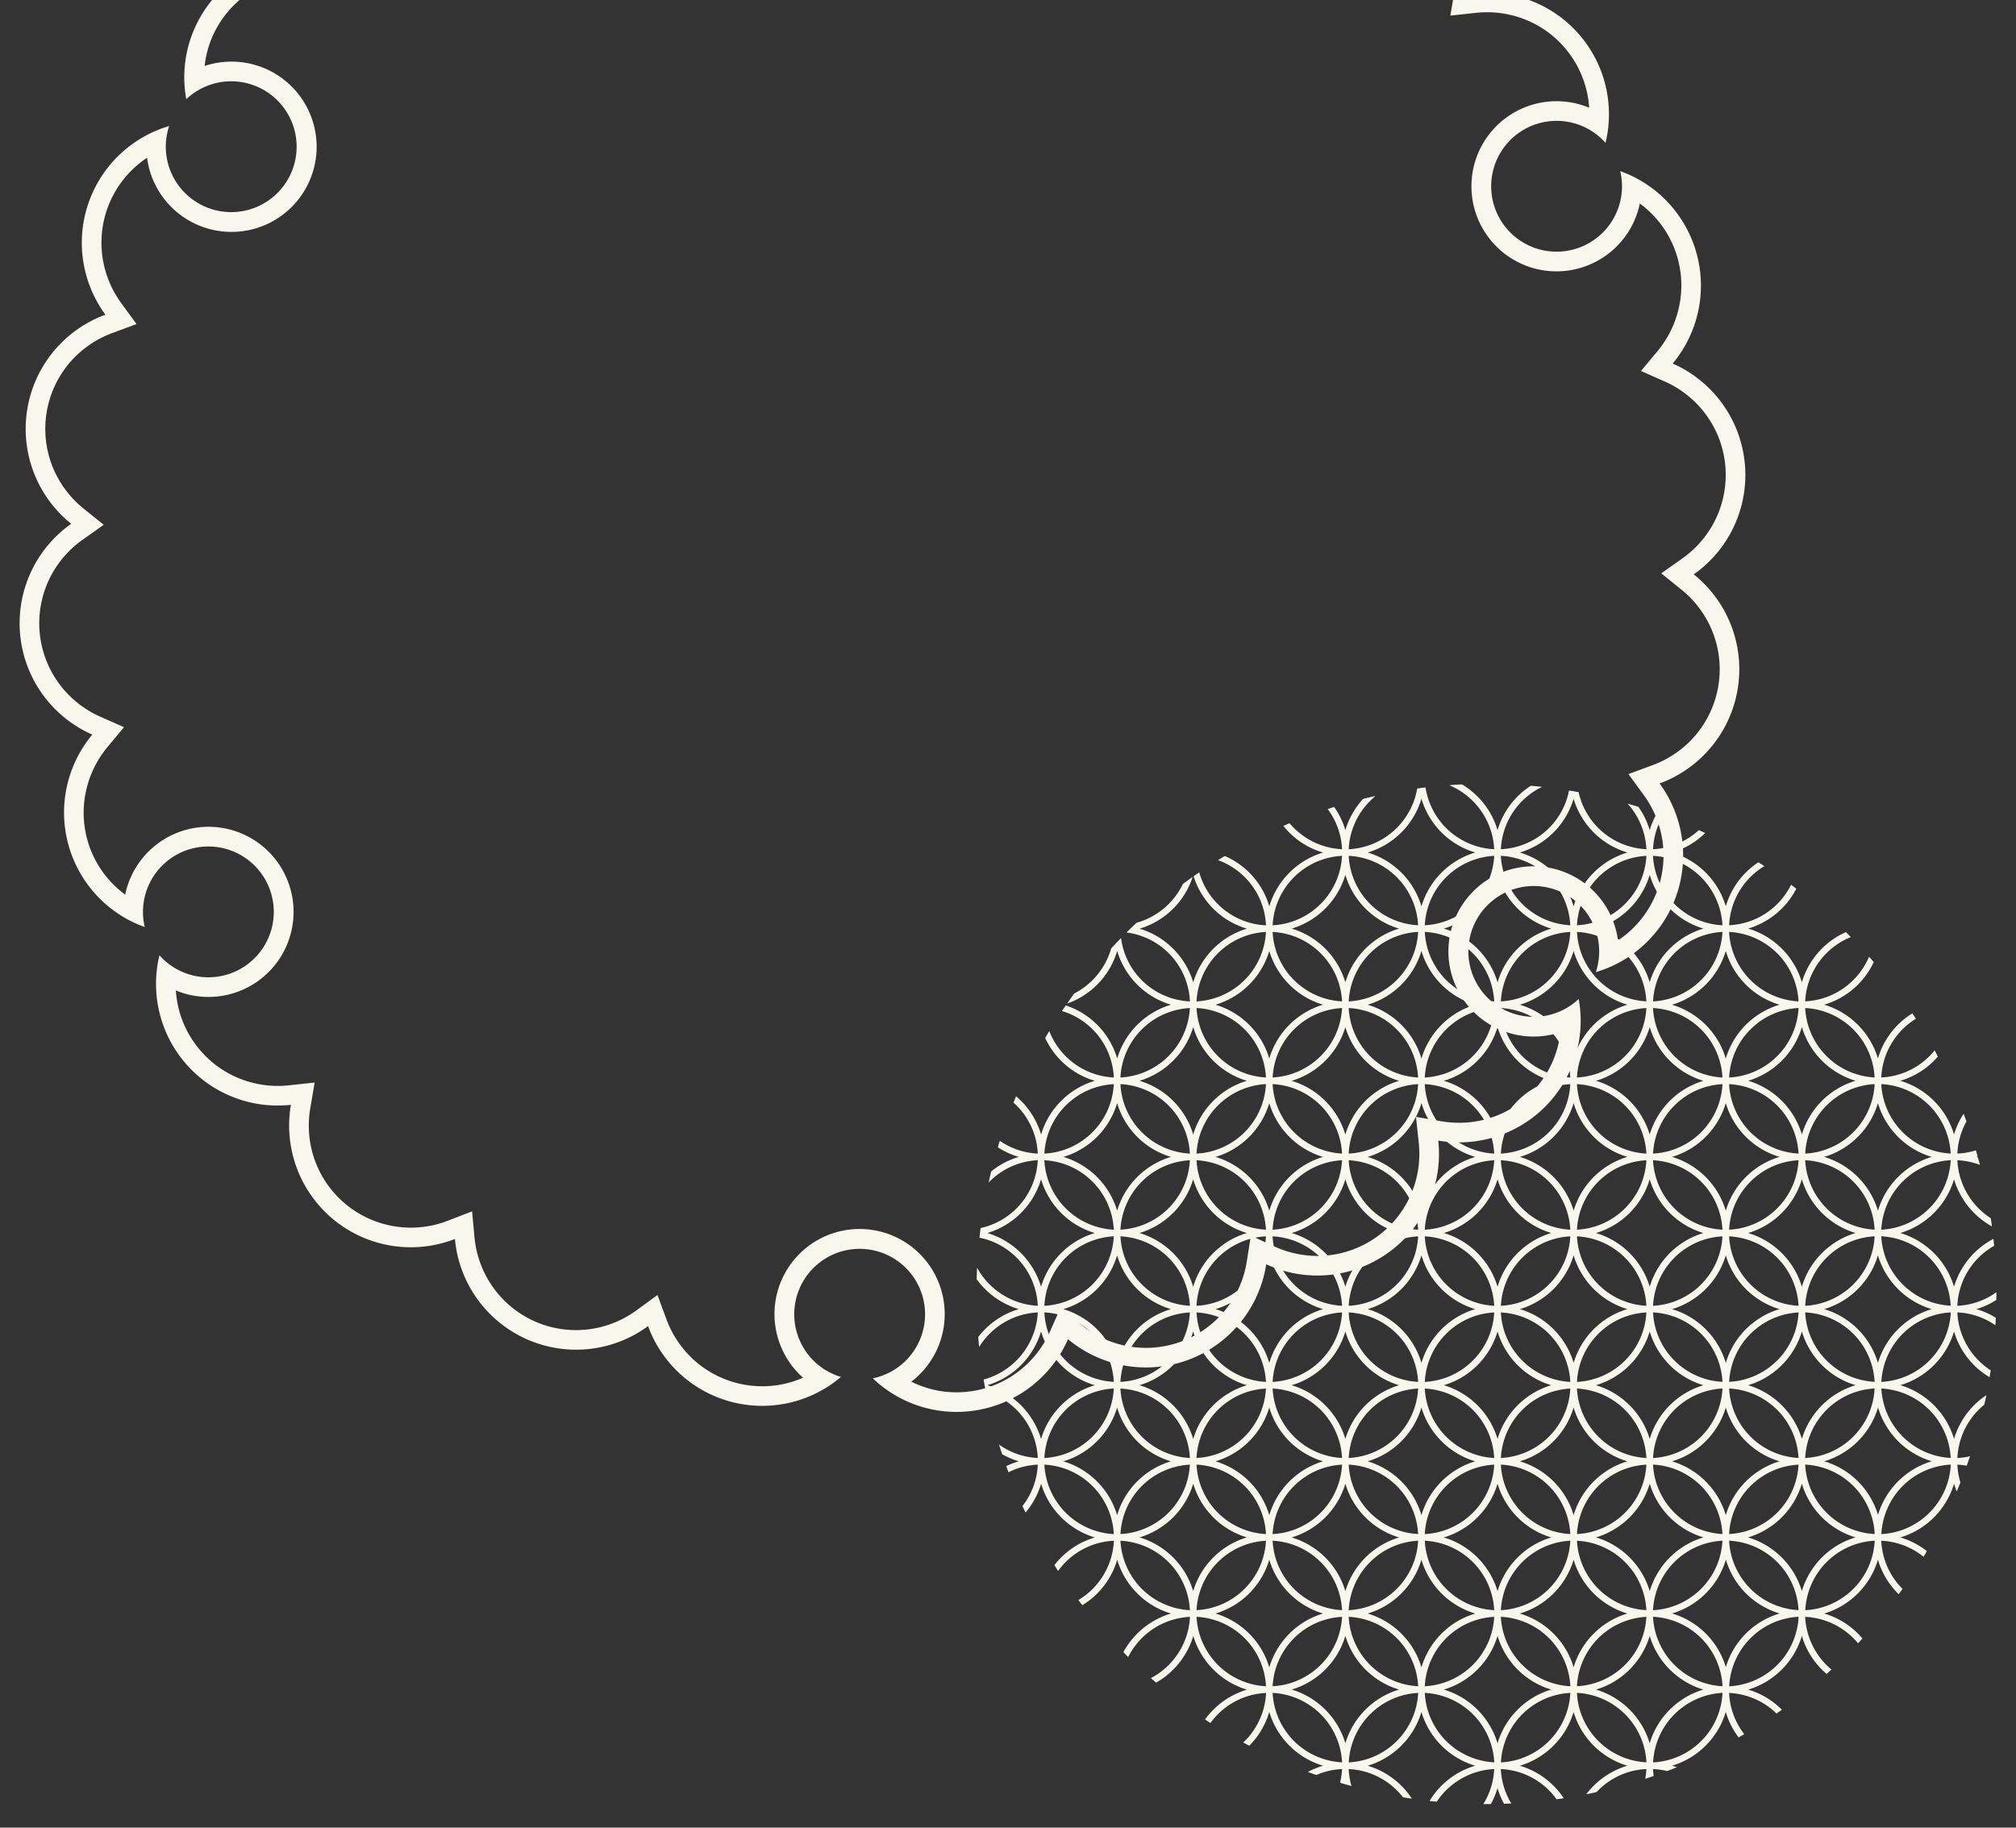
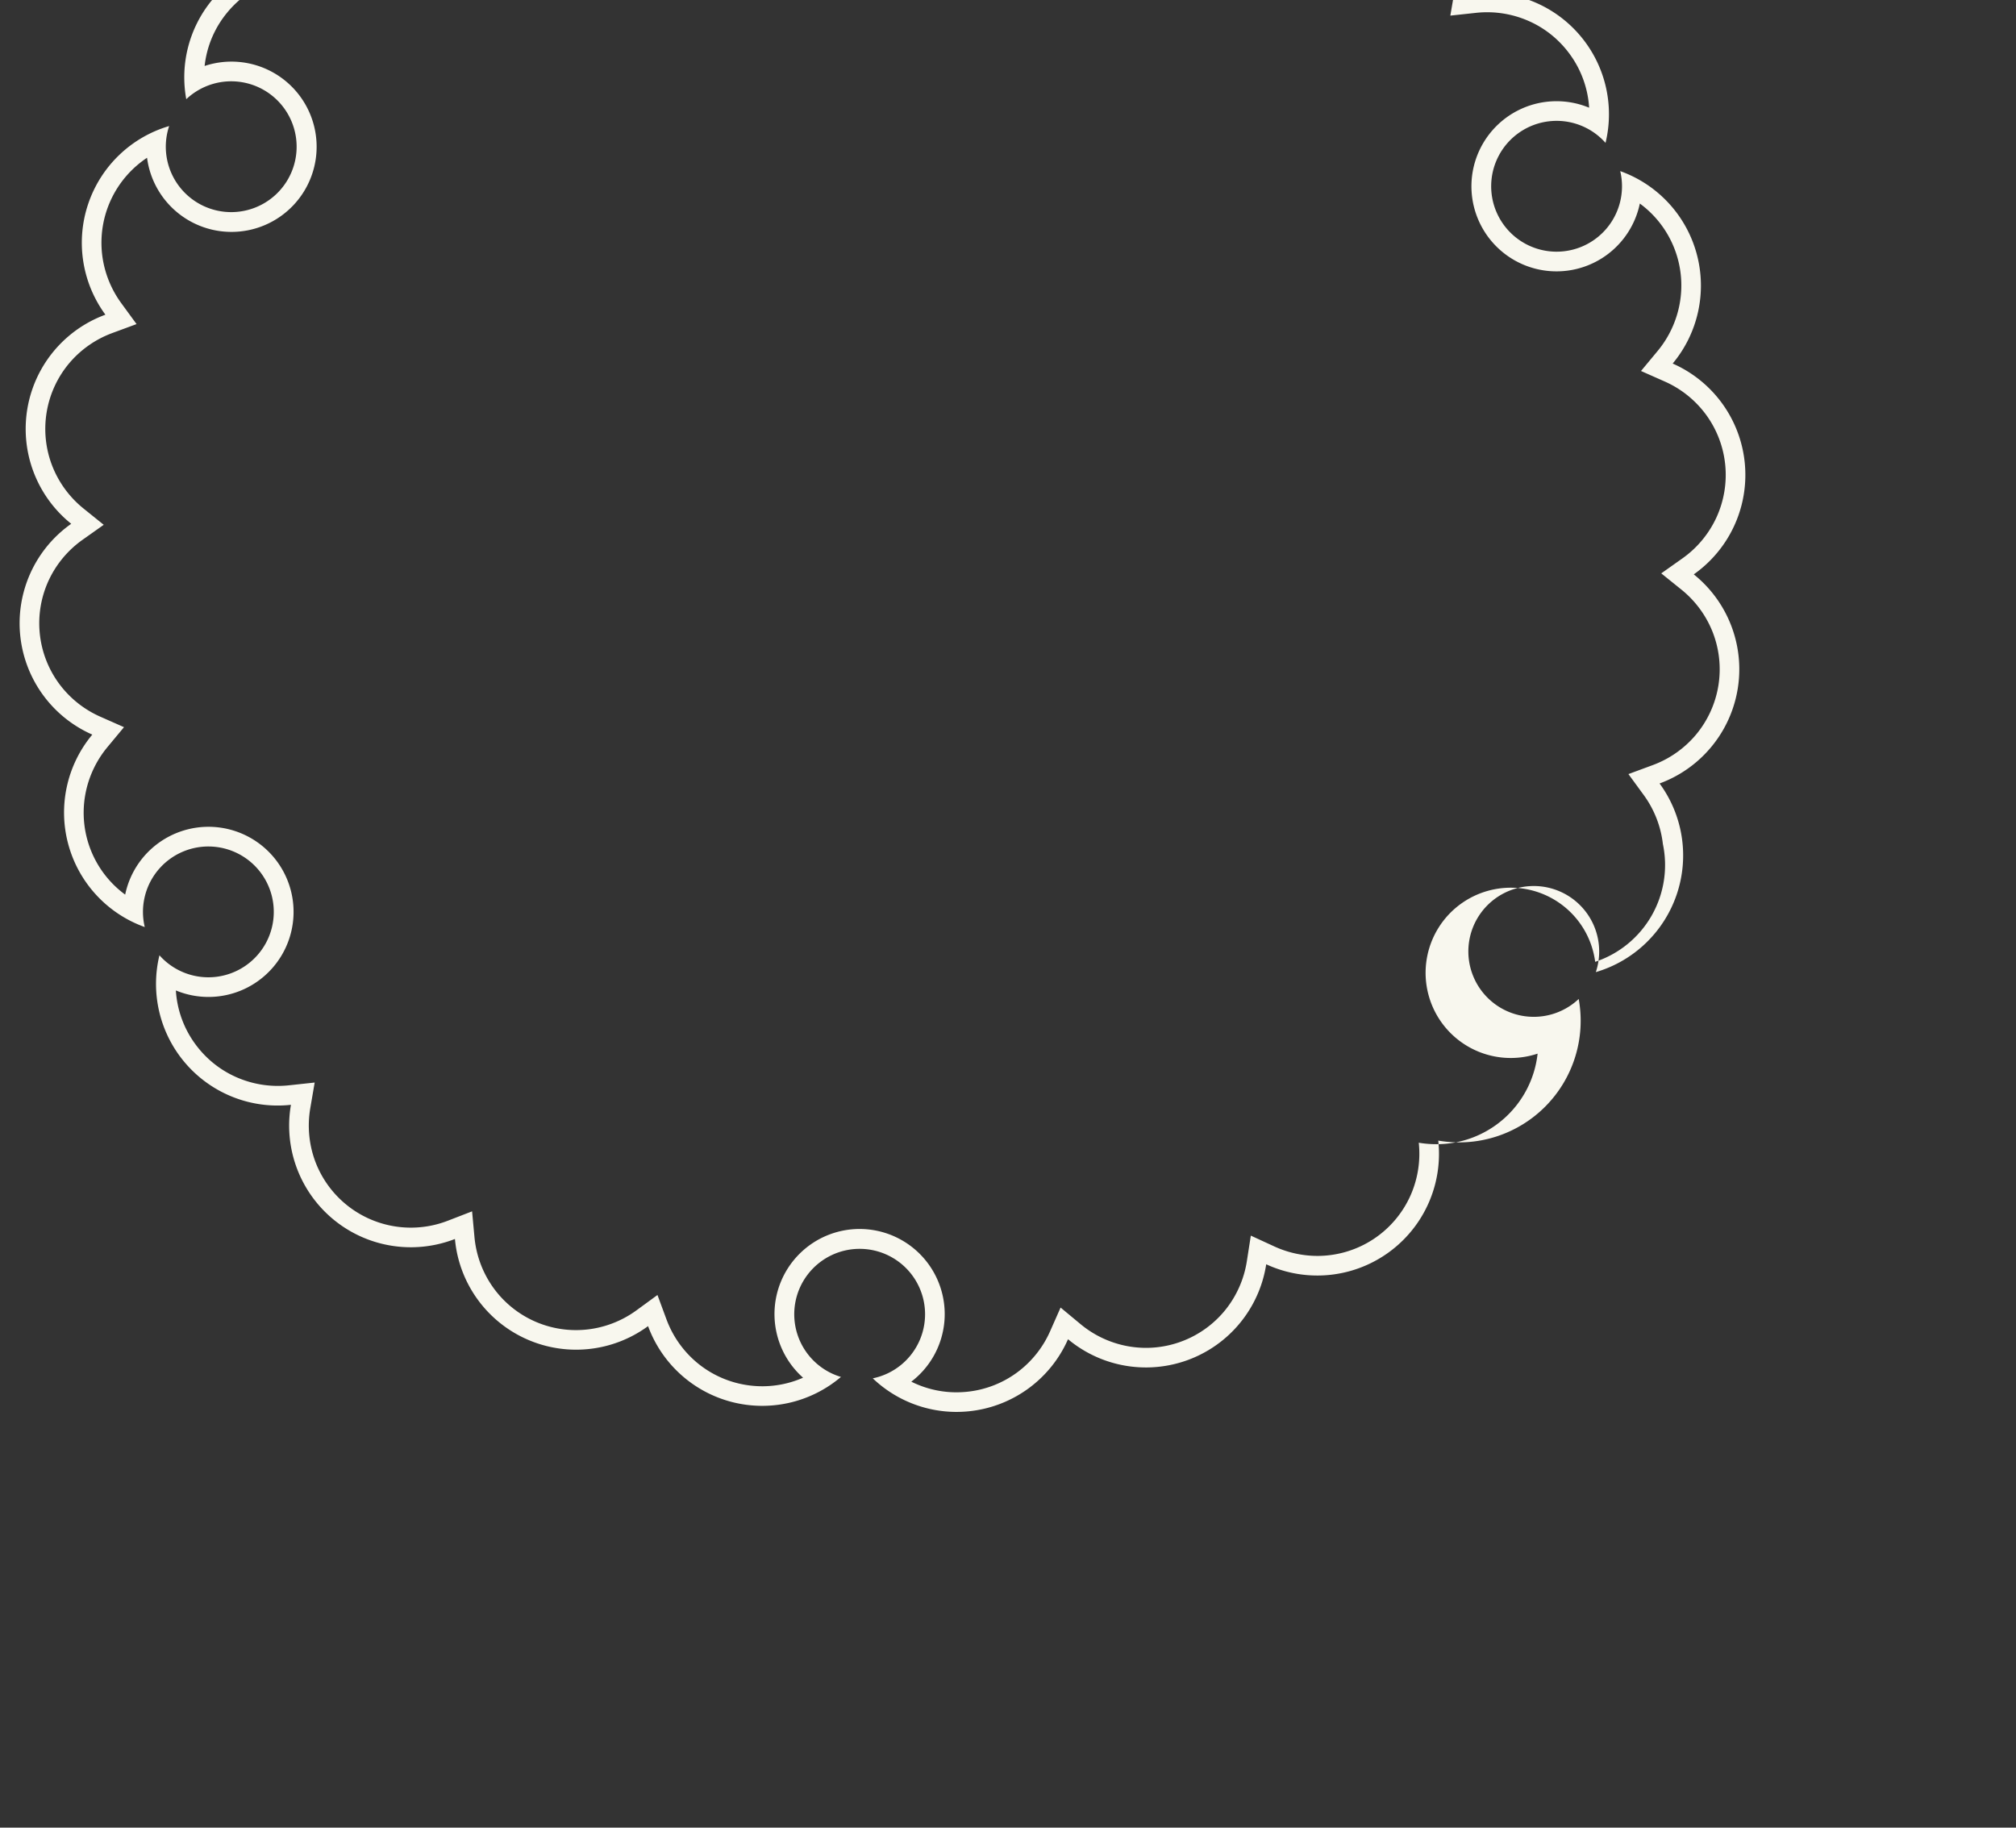
<svg xmlns="http://www.w3.org/2000/svg" width="514" height="466" viewBox="0 0 514 466">
  <rect x="0" y="0" width="514" height="466" fill="#333333" stroke="none" />
  <defs>
    <clipPath id="a">
      <rect width="514" height="466" transform="translate(1355 560)" fill="#fff" stroke="#707070" stroke-width="1" />
    </clipPath>
  </defs>
  <g transform="translate(-1355 -560)" clip-path="url(#a)">
-     <path d="M1423.884,334.8c.869,0,1.752-.044,2.623-.131a25.952,25.952,0,0,0,12.86-4.955,26.269,26.269,0,0,0,8.373-10.469l2.677-6.054,5.091,4.23a26.187,26.187,0,0,0,16.694,6.05,26.056,26.056,0,0,0,20.323-9.8,26.27,26.27,0,0,0,5.378-12.28l1.019-6.541,6.013,2.769a26.425,26.425,0,0,0,10.977,2.405,26.006,26.006,0,0,0,23.808-15.61,26.267,26.267,0,0,0,2.016-13.253l-.709-6.581,6.524,1.117a26.3,26.3,0,0,0,4.427.376,25.928,25.928,0,0,0,25.875-23.089,21.708,21.708,0,1,1,14.677-23.407A26.006,26.006,0,0,0,1603.979,195a26.265,26.265,0,0,0-4.881-12.486l-3.905-5.345,6.21-2.294a26.267,26.267,0,0,0,10.971-7.7,26.018,26.018,0,0,0,4.289-26.23,26.27,26.27,0,0,0-7.946-10.8l-5.155-4.152,5.4-3.823a26.269,26.269,0,0,0,8.6-10.281,26.013,26.013,0,0,0-2.646-26.446,26.268,26.268,0,0,0-10.469-8.373L1598.4,74.39l4.23-5.091a26.267,26.267,0,0,0,5.649-12.158A25.9,25.9,0,0,0,1598.1,31.694,21.692,21.692,0,1,1,1585.175,7.26a25.761,25.761,0,0,0-4.834-13.515,26.112,26.112,0,0,0-4.316-4.679,25.819,25.819,0,0,0-5.131-3.385,26.247,26.247,0,0,0-14.527-2.612l-6.581.709,1.117-6.524a26.271,26.271,0,0,0-1.187-13.353,25.95,25.95,0,0,0-7.975-11.24,25.9,25.9,0,0,0-7.864-4.421,25.918,25.918,0,0,0-8.583-1.454,26.159,26.159,0,0,0-9.474,1.767l-6.173,2.388-.609-6.591a26.271,26.271,0,0,0-4.6-12.591,25.95,25.95,0,0,0-10.611-8.793,25.775,25.775,0,0,0-10.668-2.307,26.032,26.032,0,0,0-8.122,1.3,26.219,26.219,0,0,0-7.31,3.748l-5.345,3.905-2.294-6.21a26.264,26.264,0,0,0-7.7-10.971,25.95,25.95,0,0,0-12.527-5.746,26.269,26.269,0,0,0-4.228-.345,25.858,25.858,0,0,0-10.373,2.182,21.706,21.706,0,0,1,6.97,19.662,21.59,21.59,0,0,1-21.374,18.182,21.875,21.875,0,0,1-3.518-.287,21.536,21.536,0,0,1-14.1-8.74,21.537,21.537,0,0,1-3.793-16.153,21.733,21.733,0,0,1,8.224-13.679q-.869-.432-1.774-.8a25.7,25.7,0,0,0-9.75-1.91c-.869,0-1.752.044-2.623.131a25.952,25.952,0,0,0-12.86,4.955,26.259,26.259,0,0,0-8.372,10.469l-2.676,6.055-5.092-4.23a26.189,26.189,0,0,0-16.695-6.05,25.883,25.883,0,0,0-9.185,1.688,25.947,25.947,0,0,0-11.139,8.114,26.262,26.262,0,0,0-5.378,12.28l-1.018,6.542-6.013-2.769a26.428,26.428,0,0,0-10.977-2.405,25.8,25.8,0,0,0-15.148,4.889,25.95,25.95,0,0,0-8.66,10.721,26.267,26.267,0,0,0-2.016,13.253l.709,6.581-6.524-1.117a26.305,26.305,0,0,0-4.427-.376,25.946,25.946,0,0,0-20.166,9.538,25.731,25.731,0,0,0-5.1,10.146,25.794,25.794,0,0,0-.607,3.405,21.709,21.709,0,1,1-14.677,23.407A26,26,0,0,0,1206.039,44.6a26.265,26.265,0,0,0,4.881,12.486l3.905,5.345-6.21,2.294a26.264,26.264,0,0,0-10.971,7.7,26.02,26.02,0,0,0-4.289,26.229,26.272,26.272,0,0,0,7.946,10.8l5.155,4.153-5.4,3.823a26.265,26.265,0,0,0-8.6,10.281,26.015,26.015,0,0,0,2.646,26.446,26.267,26.267,0,0,0,10.469,8.373l6.054,2.677-4.23,5.091a26.271,26.271,0,0,0-5.649,12.158,25.9,25.9,0,0,0,10.178,25.447,21.692,21.692,0,1,1,12.925,24.433,25.761,25.761,0,0,0,4.835,13.515,26.093,26.093,0,0,0,4.315,4.679,25.818,25.818,0,0,0,5.131,3.385,26.248,26.248,0,0,0,14.528,2.612l6.582-.709-1.118,6.525A26.266,26.266,0,0,0,1260.3,275.7a26.044,26.044,0,0,0,33.9,15.347l6.173-2.388.609,6.591a26.268,26.268,0,0,0,4.6,12.591,25.96,25.96,0,0,0,29.4,9.8,26.219,26.219,0,0,0,7.31-3.748l5.345-3.905,2.294,6.21a26.266,26.266,0,0,0,7.7,10.971,25.95,25.95,0,0,0,12.527,5.746,26.263,26.263,0,0,0,4.228.345,25.856,25.856,0,0,0,10.372-2.182,21.7,21.7,0,1,1,27.6,1.014q.869.432,1.774.8a25.7,25.7,0,0,0,9.75,1.91m0,5a30.962,30.962,0,0,1-21.352-8.564,16.677,16.677,0,1,0-8.11-.358,31.007,31.007,0,0,1-49.179-12.952A31.022,31.022,0,0,1,1296,295.706a31.022,31.022,0,0,1-41.814-34.208,31.01,31.01,0,0,1-33.525-38.126,16.676,16.676,0,1,0-3.746-7.2,31.007,31.007,0,0,1-13.372-49.066,31.021,31.021,0,0,1-5.378-53.754,31.022,31.022,0,0,1,8.718-53.316,31.01,31.01,0,0,1,16.255-48.1A16.677,16.677,0,1,0,1227.5,5.09,30.938,30.938,0,0,1,1234-20.1a31.025,31.025,0,0,1,29.307-10.924,31.026,31.026,0,0,1,12.729-28.569,31.024,31.024,0,0,1,31.135-2.965,31.024,31.024,0,0,1,19.689-24.3,31.027,31.027,0,0,1,30.843,5.193,31.025,31.025,0,0,1,25.308-18.378,30.939,30.939,0,0,1,24.473,8.407A16.671,16.671,0,0,0,1394.369-78a16.679,16.679,0,0,0,13.769,19.151,16.679,16.679,0,0,0,19.151-13.768A16.671,16.671,0,0,0,1415.6-91.281a30.937,30.937,0,0,1,25.065-6.967,31.024,31.024,0,0,1,24.114,19.919,31.026,31.026,0,0,1,31.106-3.262,31.028,31.028,0,0,1,18.136,25.481,31.026,31.026,0,0,1,30.89,4.9A31.027,31.027,0,0,1,1555.832-21.9a31.01,31.01,0,0,1,33.525,38.126,16.678,16.678,0,1,0,3.745,7.2,31.007,31.007,0,0,1,13.373,49.066,31.021,31.021,0,0,1,5.378,53.754,31.022,31.022,0,0,1-8.718,53.316,31.011,31.011,0,0,1-16.255,48.1,16.677,16.677,0,1,0-4.365,6.845,31.009,31.009,0,0,1-35.807,36.114,31.021,31.021,0,0,1-43.864,31.535,31.022,31.022,0,0,1-50.531,19.109,31.027,31.027,0,0,1-25.308,18.378Q1425.432,339.8,1423.884,339.8Z" transform="translate(174.991 580.203)" fill="#f8f7ee" />
+     <path d="M1423.884,334.8c.869,0,1.752-.044,2.623-.131a25.952,25.952,0,0,0,12.86-4.955,26.269,26.269,0,0,0,8.373-10.469l2.677-6.054,5.091,4.23a26.187,26.187,0,0,0,16.694,6.05,26.056,26.056,0,0,0,20.323-9.8,26.27,26.27,0,0,0,5.378-12.28l1.019-6.541,6.013,2.769a26.425,26.425,0,0,0,10.977,2.405,26.006,26.006,0,0,0,23.808-15.61,26.267,26.267,0,0,0,2.016-13.253a26.3,26.3,0,0,0,4.427.376,25.928,25.928,0,0,0,25.875-23.089,21.708,21.708,0,1,1,14.677-23.407A26.006,26.006,0,0,0,1603.979,195a26.265,26.265,0,0,0-4.881-12.486l-3.905-5.345,6.21-2.294a26.267,26.267,0,0,0,10.971-7.7,26.018,26.018,0,0,0,4.289-26.23,26.27,26.27,0,0,0-7.946-10.8l-5.155-4.152,5.4-3.823a26.269,26.269,0,0,0,8.6-10.281,26.013,26.013,0,0,0-2.646-26.446,26.268,26.268,0,0,0-10.469-8.373L1598.4,74.39l4.23-5.091a26.267,26.267,0,0,0,5.649-12.158A25.9,25.9,0,0,0,1598.1,31.694,21.692,21.692,0,1,1,1585.175,7.26a25.761,25.761,0,0,0-4.834-13.515,26.112,26.112,0,0,0-4.316-4.679,25.819,25.819,0,0,0-5.131-3.385,26.247,26.247,0,0,0-14.527-2.612l-6.581.709,1.117-6.524a26.271,26.271,0,0,0-1.187-13.353,25.95,25.95,0,0,0-7.975-11.24,25.9,25.9,0,0,0-7.864-4.421,25.918,25.918,0,0,0-8.583-1.454,26.159,26.159,0,0,0-9.474,1.767l-6.173,2.388-.609-6.591a26.271,26.271,0,0,0-4.6-12.591,25.95,25.95,0,0,0-10.611-8.793,25.775,25.775,0,0,0-10.668-2.307,26.032,26.032,0,0,0-8.122,1.3,26.219,26.219,0,0,0-7.31,3.748l-5.345,3.905-2.294-6.21a26.264,26.264,0,0,0-7.7-10.971,25.95,25.95,0,0,0-12.527-5.746,26.269,26.269,0,0,0-4.228-.345,25.858,25.858,0,0,0-10.373,2.182,21.706,21.706,0,0,1,6.97,19.662,21.59,21.59,0,0,1-21.374,18.182,21.875,21.875,0,0,1-3.518-.287,21.536,21.536,0,0,1-14.1-8.74,21.537,21.537,0,0,1-3.793-16.153,21.733,21.733,0,0,1,8.224-13.679q-.869-.432-1.774-.8a25.7,25.7,0,0,0-9.75-1.91c-.869,0-1.752.044-2.623.131a25.952,25.952,0,0,0-12.86,4.955,26.259,26.259,0,0,0-8.372,10.469l-2.676,6.055-5.092-4.23a26.189,26.189,0,0,0-16.695-6.05,25.883,25.883,0,0,0-9.185,1.688,25.947,25.947,0,0,0-11.139,8.114,26.262,26.262,0,0,0-5.378,12.28l-1.018,6.542-6.013-2.769a26.428,26.428,0,0,0-10.977-2.405,25.8,25.8,0,0,0-15.148,4.889,25.95,25.95,0,0,0-8.66,10.721,26.267,26.267,0,0,0-2.016,13.253l.709,6.581-6.524-1.117a26.305,26.305,0,0,0-4.427-.376,25.946,25.946,0,0,0-20.166,9.538,25.731,25.731,0,0,0-5.1,10.146,25.794,25.794,0,0,0-.607,3.405,21.709,21.709,0,1,1-14.677,23.407A26,26,0,0,0,1206.039,44.6a26.265,26.265,0,0,0,4.881,12.486l3.905,5.345-6.21,2.294a26.264,26.264,0,0,0-10.971,7.7,26.02,26.02,0,0,0-4.289,26.229,26.272,26.272,0,0,0,7.946,10.8l5.155,4.153-5.4,3.823a26.265,26.265,0,0,0-8.6,10.281,26.015,26.015,0,0,0,2.646,26.446,26.267,26.267,0,0,0,10.469,8.373l6.054,2.677-4.23,5.091a26.271,26.271,0,0,0-5.649,12.158,25.9,25.9,0,0,0,10.178,25.447,21.692,21.692,0,1,1,12.925,24.433,25.761,25.761,0,0,0,4.835,13.515,26.093,26.093,0,0,0,4.315,4.679,25.818,25.818,0,0,0,5.131,3.385,26.248,26.248,0,0,0,14.528,2.612l6.582-.709-1.118,6.525A26.266,26.266,0,0,0,1260.3,275.7a26.044,26.044,0,0,0,33.9,15.347l6.173-2.388.609,6.591a26.268,26.268,0,0,0,4.6,12.591,25.96,25.96,0,0,0,29.4,9.8,26.219,26.219,0,0,0,7.31-3.748l5.345-3.905,2.294,6.21a26.266,26.266,0,0,0,7.7,10.971,25.95,25.95,0,0,0,12.527,5.746,26.263,26.263,0,0,0,4.228.345,25.856,25.856,0,0,0,10.372-2.182,21.7,21.7,0,1,1,27.6,1.014q.869.432,1.774.8a25.7,25.7,0,0,0,9.75,1.91m0,5a30.962,30.962,0,0,1-21.352-8.564,16.677,16.677,0,1,0-8.11-.358,31.007,31.007,0,0,1-49.179-12.952A31.022,31.022,0,0,1,1296,295.706a31.022,31.022,0,0,1-41.814-34.208,31.01,31.01,0,0,1-33.525-38.126,16.676,16.676,0,1,0-3.746-7.2,31.007,31.007,0,0,1-13.372-49.066,31.021,31.021,0,0,1-5.378-53.754,31.022,31.022,0,0,1,8.718-53.316,31.01,31.01,0,0,1,16.255-48.1A16.677,16.677,0,1,0,1227.5,5.09,30.938,30.938,0,0,1,1234-20.1a31.025,31.025,0,0,1,29.307-10.924,31.026,31.026,0,0,1,12.729-28.569,31.024,31.024,0,0,1,31.135-2.965,31.024,31.024,0,0,1,19.689-24.3,31.027,31.027,0,0,1,30.843,5.193,31.025,31.025,0,0,1,25.308-18.378,30.939,30.939,0,0,1,24.473,8.407A16.671,16.671,0,0,0,1394.369-78a16.679,16.679,0,0,0,13.769,19.151,16.679,16.679,0,0,0,19.151-13.768A16.671,16.671,0,0,0,1415.6-91.281a30.937,30.937,0,0,1,25.065-6.967,31.024,31.024,0,0,1,24.114,19.919,31.026,31.026,0,0,1,31.106-3.262,31.028,31.028,0,0,1,18.136,25.481,31.026,31.026,0,0,1,30.89,4.9A31.027,31.027,0,0,1,1555.832-21.9a31.01,31.01,0,0,1,33.525,38.126,16.678,16.678,0,1,0,3.745,7.2,31.007,31.007,0,0,1,13.373,49.066,31.021,31.021,0,0,1,5.378,53.754,31.022,31.022,0,0,1-8.718,53.316,31.011,31.011,0,0,1-16.255,48.1,16.677,16.677,0,1,0-4.365,6.845,31.009,31.009,0,0,1-35.807,36.114,31.021,31.021,0,0,1-43.864,31.535,31.022,31.022,0,0,1-50.531,19.109,31.027,31.027,0,0,1-25.308,18.378Q1425.432,339.8,1423.884,339.8Z" transform="translate(174.991 580.203)" fill="#f8f7ee" />
    <g transform="translate(1149.026 -211.73)">
      <g transform="translate(454.974 971.731)">
-         <path d="M714.97,1101.221l-.078.056a18.464,18.464,0,0,1-9.872,3.4,18.5,18.5,0,0,1,9.347-15.277l.028-.016,0-.032c-.053-.562-.107-1.122-.166-1.682l-.008-.073-.065.035a20.367,20.367,0,0,0-9.98,12.188,20.384,20.384,0,0,0-13.692-13.7,20.388,20.388,0,0,0,13.692-13.7,20.419,20.419,0,0,0,9.58,11.971l.087.049-.013-.1c-.089-.66-.179-1.32-.3-2.012a18.617,18.617,0,0,1-8.507-14.767,18.443,18.443,0,0,1,5.665,1.16l.09.033-.024-.093c-.159-.607-.324-1.211-.524-1.848-.114-.036-.229-.068-.344-.1.09-.025.181-.05.27-.078l.046-.014-.013-.047c-.14-.5-.285-1-.43-1.492l-.014-.049-.048.015a18.491,18.491,0,0,1-4.674.815,18.612,18.612,0,0,1,2.322-8.207q-.337-.935-.688-1.864l-.035-.093-.054.083a20.116,20.116,0,0,0-2.393,5.222,20.386,20.386,0,0,0-13.692-13.7,20.2,20.2,0,0,0,9.557-6.155l.023-.026-.253-.483c-.179-.344-.359-.686-.544-1.026l-.036-.065-.046.058a18.586,18.586,0,0,1-13.56,6.848,18.576,18.576,0,0,1,8.788-14.946l.043-.027-.027-.043c-.191-.3-.387-.592-.582-.887l-.3-.45-.041.026a20.236,20.236,0,0,0-8.73,11.487,20.376,20.376,0,0,0-13.712-13.713,20.257,20.257,0,0,0,12.626-10.835l.014-.029-.021-.025q-.556-.647-1.121-1.287l-.052-.059-.031.073a18.672,18.672,0,0,1-16.253,11.311,18.631,18.631,0,0,1,11.567-16.361l.068-.029-.271-.277c-.315-.323-.631-.645-.952-.964l-.024-.024-.031.014a20.212,20.212,0,0,0-11.2,12.782,20.383,20.383,0,0,0-13.692-13.7,20.354,20.354,0,0,0,12.252-10.118l.019-.037-.434-.334c-.283-.218-.566-.436-.851-.65l-.048-.035-.027.053a18.591,18.591,0,0,1-15.768,10.272,18.561,18.561,0,0,1,8.917-15.029l.067-.04-.066-.043q-.716-.465-1.437-.922l-.027-.017-.027.018a20.275,20.275,0,0,0-8.275,11.195A20.377,20.377,0,0,0,632.268,989.1a20.289,20.289,0,0,0,8.412-4.921l.052-.049-.065-.031q-.752-.357-1.509-.7l-.03-.014-.024.022a18.564,18.564,0,0,1-11.673,4.848,18.56,18.56,0,0,1,2.562-8.589l.031-.051-.056-.021c-.4-.149-.808-.292-1.213-.436l-.31-.11-.021.036a20.148,20.148,0,0,0-1.84,4.313,19.912,19.912,0,0,0-2.892-5.943c-.858-.267-1.722-.522-2.589-.772l-.165-.048.115.129a18.6,18.6,0,0,1,4.684,11.492,18.587,18.587,0,0,1-17.277-14.517l-.007-.033-.033-.006c-.4-.073-.8-.142-1.224-.215l-.058-.01h0c-.318-.055-.637-.107-.957-.159l-.169-.027-.009.047a18.517,18.517,0,0,1-17.365,14.919A18.584,18.584,0,0,1,599,972.431l.154-.075-.171-.018c-.893-.1-1.788-.181-2.717-.25a20.265,20.265,0,0,0-8.482,11.309,20.177,20.177,0,0,0-9.067-11.665c-.964.045-1.962.1-3.05.181l-.016.1a18.683,18.683,0,0,1,11.284,16.247,18.606,18.606,0,0,1-17.5-15.7l-.008-.048-.49.056c-.166.018-.333.037-.5.057h0l-.056.007-.043.006h0c-.188.024-.376.052-.564.078l-.471.067-.006.036a18.652,18.652,0,0,1-17.458,15.444,18.612,18.612,0,0,1,6.723-13.463l-.043-.087c-.976.217-1.981.455-3.012.719a20.335,20.335,0,0,0-4.516,7.973,20.127,20.127,0,0,0-2.843-5.892l-.021-.03-.035.011c-.386.121-.769.247-1.152.373l-.46.151.041.055a18.457,18.457,0,0,1,3.623,10.19,18.613,18.613,0,0,1-13.357-6.605l-.023-.028-.034.014c-.443.186-.883.377-1.324.569l-.219.1.04.051a20.148,20.148,0,0,0,10.081,6.752,20.377,20.377,0,0,0-13.711,13.717,20.134,20.134,0,0,0-11.351-12.843q-.828.5-1.648,1l-.087.053.1.036a18.539,18.539,0,0,1,12.139,16.588,18.544,18.544,0,0,1-17-13.442l-.019-.066-.057.038q-.675.463-1.344.932l-.03.021.011.035a20.191,20.191,0,0,0,13.585,13.33,20.381,20.381,0,0,0-13.691,13.7,20.385,20.385,0,0,0-13.692-13.7A20.23,20.23,0,0,0,510,995.457l.048-.144-.124.087c-.793.562-1.577,1.132-2.372,1.729a18.648,18.648,0,0,1-11.8,9.884c-.9.848-1.713,1.635-2.488,2.406l-.072.071.1.013a18.538,18.538,0,0,1,16.066,17.558,18.54,18.54,0,0,1-17.55-16.048l-.014-.1-.41.419c-.173.177-.347.357-.526.556v-.017l-.086.09c-.475.5-.942,1.007-1.409,1.514l-.09.106a18.722,18.722,0,0,1-9.417,11.469c-.6.816-1.181,1.639-1.741,2.444l-.088.127.146-.052a20.286,20.286,0,0,0,12.635-13.375,20.376,20.376,0,0,0,13.714,13.715,20.377,20.377,0,0,0-13.712,13.717,20.221,20.221,0,0,0-13.073-13.523l-.036-.012-.021.031q-.459.667-.909,1.338l-.037.056.064.019a18.6,18.6,0,0,1,13.162,16.929,18.6,18.6,0,0,1-16.428-11.751l-.037-.094-.052.086c-.33.549-.656,1.1-.98,1.7a20.246,20.246,0,0,0,12.639,10.905,20.388,20.388,0,0,0-13.691,13.7,20.191,20.191,0,0,0-6.322-9.707l-.052-.045-.026.063c-.177.421-.349.846-.52,1.27l-.113.279.026.023a18.43,18.43,0,0,1,6.159,12.975,18.481,18.481,0,0,1-9.629-3.225l-.055-.039-.021.064c-.125.4-.244.8-.364,1.2l-.116.387.031.02a20.088,20.088,0,0,0,5.315,2.44,19.926,19.926,0,0,0-7.027,3.7q-.328,1.329-.63,2.667l-.038.171.122-.125a18.488,18.488,0,0,1,12.411-5.565,18.586,18.586,0,0,1-14.539,17.288l-.034.008-.005.034c-.1.789-.188,1.581-.276,2.375l0,.045.044.009a18.538,18.538,0,0,1,14.815,17.351,18.706,18.706,0,0,1-15.394-9.559l-.084-.152-.009.174c-.044.906-.077,1.815-.093,2.756a20.34,20.34,0,0,0,10.737,7.628,20.325,20.325,0,0,0-10.339,7.115c.067.8.134,1.6.215,2.4l.014.144.077-.122a18.583,18.583,0,0,1,14.877-8.688,18.728,18.728,0,0,1-13.772,17.1l-.045.012.008.045c.163.966.345,1.963.537,2.962l.006.03.029.008a18.587,18.587,0,0,1,13.237,16.951,18.468,18.468,0,0,1-9.762-3.321l-.119-.083.043.139c.239.771.491,1.536.767,2.328a20.026,20.026,0,0,0,4.23,1.783,20.09,20.09,0,0,0-3.163,1.221l-.04.02.015.042q.264.736.537,1.469l.02.052.049-.025a18.361,18.361,0,0,1,7.423-1.928,18.433,18.433,0,0,1-3.886,10.533l-.018.024.012.027q.359.786.73,1.566l.034.07.049-.059a20.065,20.065,0,0,0,3.927-7.3,20.387,20.387,0,0,0,13.692,13.7,20.408,20.408,0,0,0-10.283,7.038l-.021.028.018.029q.441.7.889,1.4l.04.061.043-.059a18.482,18.482,0,0,1,14.172-7.648,18.55,18.55,0,0,1-9,15.081l-.048.029.033.044c.251.334.506.664.762.995l.216.28.039-.023a20.222,20.222,0,0,0,8.85-11.564,20.376,20.376,0,0,0,13.71,13.713,20.381,20.381,0,0,0-12.12,9.828l-.017.033.026.026q.572.58,1.152,1.154l.049.048.031-.061a18.607,18.607,0,0,1,15.72-10.177,18.657,18.657,0,0,1-9.9,15.584l-.064.034.055.048c.416.363.836.721,1.257,1.08l.026.023.031-.017a20.442,20.442,0,0,0,9.445-11.893,20.382,20.382,0,0,0,13.691,13.7,20.365,20.365,0,0,0-10.672,7.557l-.03.042.258.172c.36.238.719.477,1.081.711l.04.025.028-.037a18.486,18.486,0,0,1,14.153-7.621A18.477,18.477,0,0,1,523,1215.98l-.049.047.06.033c.337.183.677.361,1.016.538l.461.242.026-.027a20.268,20.268,0,0,0,5.078-8.584,20.376,20.376,0,0,0,13.712,13.715,20.077,20.077,0,0,0-3.781,1.537l-.1.051.1.039c.677.252,1.357.5,2.076.737a18.4,18.4,0,0,1,6.538-1.514,18.549,18.549,0,0,1-.486,3.451l-.011.046.045.014q1.383.414,2.78.8l.086.023-.024-.085a18.526,18.526,0,0,1-.693-4.247,18.617,18.617,0,0,1,13.85,7.2c.716.117,1.432.232,2.151.338l.11.017-.061-.093a20.27,20.27,0,0,0-11.21-8.308,20.375,20.375,0,0,0,13.709-13.718,20.378,20.378,0,0,0,13.711,13.716,20.209,20.209,0,0,0-11.6,8.913l-.041.066.078.009c.575.063,1.15.125,1.727.182l.03,0,.017-.024a18.64,18.64,0,0,1,14.626-8.3,18.548,18.548,0,0,1-2.718,8.851l-.046.076s.644.008.765.008c.222,0,.442,0,.663-.008l.489-.006.014-.026a20.167,20.167,0,0,0,1.682-4.037,20.131,20.131,0,0,0,1.639,3.964l.015.027.27-.009c.505-.017,1.01-.034,1.513-.058l.083,0-.043-.071a18.554,18.554,0,0,1-2.629-8.707,18.477,18.477,0,0,1,14.194,7.678l.018.024.487-.067c.422-.058.846-.115,1.267-.179l.077-.011-.043-.065a20.281,20.281,0,0,0-11.159-8.228,20.377,20.377,0,0,0,13.709-13.718,20.376,20.376,0,0,0,13.711,13.715,20.393,20.393,0,0,0-10.413,7.183l-.079.1.129-.026c.826-.165,1.649-.341,2.5-.536a18.455,18.455,0,0,1,12.707-5.875,18.679,18.679,0,0,1-.269,2.408l-.015.083.08-.027q1.016-.334,2.027-.683l.039-.014-.006-.041c-.08-.577-.134-1.158-.16-1.727a19.33,19.33,0,0,1,3.611.515q1.179-.449,2.347-.915l.122-.049-.123-.045c-.346-.124-.713-.241-1.114-.356a20.377,20.377,0,0,0,13.705-13.715,20.111,20.111,0,0,0,3.244,6.466l.026.035.039-.022c.4-.231.806-.467,1.207-.7l.195-.114-.034-.045a18.429,18.429,0,0,1-3.826-10.457,18.526,18.526,0,0,1,12.058,5.215l.029.029.442-.306c.3-.206.6-.411.892-.622l.049-.034-.042-.042a20.279,20.279,0,0,0-8.57-5.089,20.382,20.382,0,0,0,13.692-13.7,20.2,20.2,0,0,0,6.279,9.672l.034.028.032-.029q.581-.522,1.157-1.05l.042-.038-.043-.037a18.618,18.618,0,0,1-6.654-13.4,18.6,18.6,0,0,1,13.434,6.694l.036.043.039-.041q.534-.569,1.063-1.142l.03-.032-.029-.034a20.171,20.171,0,0,0-9.736-6.335,20.377,20.377,0,0,0,13.712-13.719,20.277,20.277,0,0,0,5.251,8.751l.042.041.336-.459c.208-.284.416-.568.62-.856l.024-.034-.029-.03a18.52,18.52,0,0,1-5.395-12.251,18.4,18.4,0,0,1,10.738,4.051l.044.036.03-.049c.269-.447.533-.9.8-1.347l.022-.037-.034-.027a20.085,20.085,0,0,0-6.737-3.474,20.389,20.389,0,0,0,13.692-13.7c.186.633.4,1.259.649,1.862l.045.113.046-.112c.3-.716.594-1.435.882-2.19a18.531,18.531,0,0,1-.775-4.532,18.8,18.8,0,0,1,2.351.259l.042.008.014-.04q.189-.529.373-1.06l.011-.03.119-.339c.1-.282.2-.562.292-.844l.028-.084-.086.019a18.619,18.619,0,0,1-3.143.414,18.661,18.661,0,0,1,6.875-13.6c.169-.763.337-1.527.492-2.3l.024-.119-.1.068a20.307,20.307,0,0,0-8.138,11.089,20.387,20.387,0,0,0-13.692-13.7,20.385,20.385,0,0,0,13.692-13.7,20.211,20.211,0,0,0,9,11.638l.063.038.07-.424c.073-.438.145-.875.211-1.315l0-.032-.027-.017a18.622,18.622,0,0,1-8.476-14.746,18.485,18.485,0,0,1,9.63,3.227l.072.051.005-.089c.036-.595.071-1.19.1-1.788v-.029l-.024-.016a20.067,20.067,0,0,0-4.947-2.2,19.352,19.352,0,0,0,5.1-2.33l.009-.56c.005-.327.011-.653.011-.981Zm-30.194,18.021a20.376,20.376,0,0,0-13.713-13.716,20.378,20.378,0,0,0,13.711-13.719,20.379,20.379,0,0,0,13.713,13.716A20.377,20.377,0,0,0,684.776,1119.242Zm-38.795,38.808a20.379,20.379,0,0,0-13.714-13.717,20.376,20.376,0,0,0,13.711-13.719,20.377,20.377,0,0,0,13.713,13.717A20.378,20.378,0,0,0,645.981,1158.05Zm-38.795,38.806a20.376,20.376,0,0,0-13.713-13.716,20.376,20.376,0,0,0,13.711-13.718,20.374,20.374,0,0,0,13.713,13.716A20.376,20.376,0,0,0,607.186,1196.856Zm-38.8,0a20.375,20.375,0,0,0-13.712-13.716,20.377,20.377,0,0,0,13.711-13.718,20.377,20.377,0,0,0,13.713,13.716A20.379,20.379,0,0,0,568.39,1196.856Zm-38.794,0a20.377,20.377,0,0,0-13.713-13.716,20.377,20.377,0,0,0,13.711-13.719,20.379,20.379,0,0,0,13.713,13.716A20.377,20.377,0,0,0,529.6,1196.856Zm-38.8-38.807a20.376,20.376,0,0,0-13.713-13.716,20.374,20.374,0,0,0,13.711-13.719,20.379,20.379,0,0,0,13.714,13.716A20.378,20.378,0,0,0,490.8,1158.05Zm-.849-72.777a18.676,18.676,0,0,1-17.7-17.707A18.678,18.678,0,0,1,489.952,1085.273Zm.847,6.536a20.379,20.379,0,0,0,13.714,13.716,20.379,20.379,0,0,0-13.711,13.718,20.375,20.375,0,0,0-13.712-13.716A20.376,20.376,0,0,0,490.8,1091.808Zm38.8-38.807a20.374,20.374,0,0,0,13.713,13.715,20.379,20.379,0,0,0-13.711,13.719,20.379,20.379,0,0,0-13.713-13.716A20.376,20.376,0,0,0,529.594,1053Zm38.795-38.807A20.376,20.376,0,0,0,582.1,1027.91a20.378,20.378,0,0,0-13.712,13.718,20.373,20.373,0,0,0-13.713-13.716A20.376,20.376,0,0,0,568.389,1014.194Zm38.795,0A20.376,20.376,0,0,0,620.9,1027.91a20.376,20.376,0,0,0-13.711,13.718,20.376,20.376,0,0,0-13.714-13.716A20.379,20.379,0,0,0,607.184,1014.194Zm38.795,0a20.376,20.376,0,0,0,13.714,13.717,20.374,20.374,0,0,0-13.712,13.719,20.375,20.375,0,0,0-13.714-13.716A20.375,20.375,0,0,0,645.978,1014.193ZM684.773,1053a20.375,20.375,0,0,0,13.713,13.715,20.38,20.38,0,0,0-13.711,13.719,20.378,20.378,0,0,0-13.713-13.716A20.376,20.376,0,0,0,684.773,1053Zm-38.792,66.242a20.375,20.375,0,0,0-13.713-13.716,20.377,20.377,0,0,0,13.711-13.719,20.376,20.376,0,0,0,13.713,13.717A20.377,20.377,0,0,0,645.981,1119.242Zm-38.795,38.807a20.378,20.378,0,0,0-13.713-13.716,20.377,20.377,0,0,0,13.711-13.719,20.377,20.377,0,0,0,13.713,13.716A20.378,20.378,0,0,0,607.186,1158.05Zm-38.8,0a20.378,20.378,0,0,0-13.713-13.716,20.379,20.379,0,0,0,13.711-13.719,20.378,20.378,0,0,0,13.713,13.716A20.38,20.38,0,0,0,568.39,1158.05Zm-38.794,0a20.377,20.377,0,0,0-13.713-13.716,20.375,20.375,0,0,0,13.711-13.719,20.377,20.377,0,0,0,13.713,13.716A20.378,20.378,0,0,0,529.6,1158.049Zm0-66.241a20.377,20.377,0,0,0,13.713,13.716,20.378,20.378,0,0,0-13.711,13.718,20.378,20.378,0,0,0-13.713-13.716A20.377,20.377,0,0,0,529.594,1091.808ZM568.389,1053a20.38,20.38,0,0,0,13.713,13.716,20.38,20.38,0,0,0-13.711,13.719,20.377,20.377,0,0,0-13.712-13.717A20.376,20.376,0,0,0,568.389,1053Zm19.4-30.8a20.385,20.385,0,0,0-13.692-13.7,20.388,20.388,0,0,0,13.692-13.7,20.384,20.384,0,0,0,13.691,13.7A20.382,20.382,0,0,0,587.788,1022.2Zm18.549-12.849a18.676,18.676,0,0,1-17.7,17.707A18.678,18.678,0,0,1,606.336,1009.356Zm.847,43.645a20.374,20.374,0,0,0,13.713,13.715,20.379,20.379,0,0,0-13.711,13.719,20.381,20.381,0,0,0-13.713-13.717A20.376,20.376,0,0,0,607.184,1053Zm38.795,0a20.374,20.374,0,0,0,13.713,13.716,20.377,20.377,0,0,0-13.711,13.72,20.379,20.379,0,0,0-13.713-13.718A20.374,20.374,0,0,0,645.978,1053Zm.85,33.97a18.678,18.678,0,0,1,17.7,17.707A18.677,18.677,0,0,1,646.828,1086.97Zm4.857-.848a20.386,20.386,0,0,0,13.692-13.7,20.385,20.385,0,0,0,13.692,13.7,20.383,20.383,0,0,0-13.692,13.7A20.382,20.382,0,0,0,651.685,1086.122Zm-4.857-.849a18.678,18.678,0,0,1,17.7-17.707A18.677,18.677,0,0,1,646.828,1085.273Zm0-37.11a18.678,18.678,0,0,1,17.7,17.706A18.677,18.677,0,0,1,646.828,1048.163Zm-39.642,71.079a20.377,20.377,0,0,0-13.713-13.716,20.377,20.377,0,0,0,13.711-13.718,20.378,20.378,0,0,0,13.713,13.716A20.377,20.377,0,0,0,607.186,1119.242Zm-19.4,30.8a20.384,20.384,0,0,0,13.691,13.7,20.382,20.382,0,0,0-13.691,13.7,20.385,20.385,0,0,0-13.692-13.7A20.387,20.387,0,0,0,587.788,1150.04Zm-18.549,12.847a18.678,18.678,0,0,1,17.7-17.706A18.677,18.677,0,0,1,569.238,1162.887Zm-.848-43.645a20.375,20.375,0,0,0-13.712-13.716,20.377,20.377,0,0,0,13.711-13.718,20.378,20.378,0,0,0,13.713,13.716A20.38,20.38,0,0,0,568.39,1119.242Zm-19.4,30.8a20.388,20.388,0,0,0,13.692,13.7,20.386,20.386,0,0,0-13.692,13.7,20.383,20.383,0,0,0-13.691-13.7A20.385,20.385,0,0,0,548.992,1150.04Zm-18.549,12.847a18.678,18.678,0,0,1,17.7-17.706A18.677,18.677,0,0,1,530.443,1162.887Zm37.1-77.614a18.677,18.677,0,0,1-17.7-17.707A18.678,18.678,0,0,1,567.542,1085.273Zm-4.858.849a20.385,20.385,0,0,0-13.692,13.7,20.383,20.383,0,0,0-13.691-13.7,20.385,20.385,0,0,0,13.691-13.7A20.388,20.388,0,0,0,562.684,1086.122Zm4.858.848a18.678,18.678,0,0,1-17.7,17.707A18.678,18.678,0,0,1,567.542,1086.97Zm-19.4,19.4a18.677,18.677,0,0,1-17.7,17.706A18.677,18.677,0,0,1,548.144,1106.374Zm.848,4.858a20.386,20.386,0,0,0,13.692,13.7,20.387,20.387,0,0,0-13.692,13.7,20.385,20.385,0,0,0-13.691-13.7A20.383,20.383,0,0,0,548.992,1111.232Zm-.848,32.252a18.677,18.677,0,0,1-17.7-17.707A18.678,18.678,0,0,1,548.144,1143.484Zm1.7,0a18.678,18.678,0,0,1,17.7-17.707A18.677,18.677,0,0,1,549.84,1143.484Zm0-37.11a18.677,18.677,0,0,1,17.7,17.706A18.677,18.677,0,0,1,549.84,1106.374Zm37.947-45.363a20.387,20.387,0,0,0-13.692-13.7,20.385,20.385,0,0,0,13.692-13.7,20.382,20.382,0,0,0,13.691,13.7A20.383,20.383,0,0,0,587.788,1061.011Zm18.549-12.848a18.676,18.676,0,0,1-17.7,17.706A18.678,18.678,0,0,1,606.336,1048.163Zm-18.549,63.069a20.382,20.382,0,0,0,13.691,13.7,20.384,20.384,0,0,0-13.691,13.7,20.388,20.388,0,0,0-13.692-13.7A20.385,20.385,0,0,0,587.788,1111.232Zm-18.549,12.848a18.677,18.677,0,0,1,17.7-17.706A18.677,18.677,0,0,1,569.238,1124.08Zm19.4-19.4a18.678,18.678,0,0,1,17.7-17.707A18.676,18.676,0,0,1,588.635,1104.677Zm-.848-4.858a20.385,20.385,0,0,0-13.692-13.7,20.388,20.388,0,0,0,13.692-13.7,20.384,20.384,0,0,0,13.691,13.7A20.382,20.382,0,0,0,587.788,1099.818Zm.848-32.252a18.677,18.677,0,0,1,17.7,17.707A18.677,18.677,0,0,1,588.635,1067.566Zm-1.7,0a18.677,18.677,0,0,1-17.7,17.707A18.678,18.678,0,0,1,586.939,1067.566Zm0,37.111a18.677,18.677,0,0,1-17.7-17.707A18.678,18.678,0,0,1,586.939,1104.677Zm0,38.807a18.677,18.677,0,0,1-17.7-17.707A18.678,18.678,0,0,1,586.939,1143.484Zm1.7,0a18.678,18.678,0,0,1,17.7-17.707A18.676,18.676,0,0,1,588.635,1143.484Zm0-37.11a18.676,18.676,0,0,1,17.7,17.706A18.677,18.677,0,0,1,588.635,1106.374Zm37.946-45.363a20.384,20.384,0,0,0-13.691-13.7,20.383,20.383,0,0,0,13.691-13.7,20.385,20.385,0,0,0,13.692,13.7A20.387,20.387,0,0,0,626.582,1061.011Zm18.55-12.848a18.677,18.677,0,0,1-17.7,17.706A18.678,18.678,0,0,1,645.132,1048.163Zm-19.4,19.4a18.677,18.677,0,0,1-17.7,17.707A18.678,18.678,0,0,1,625.734,1067.566Zm.848,4.859a20.388,20.388,0,0,0,13.692,13.7,20.385,20.385,0,0,0-13.692,13.7,20.383,20.383,0,0,0-13.691-13.7A20.385,20.385,0,0,0,626.582,1072.425Zm-.848,32.252a18.677,18.677,0,0,1-17.7-17.707A18.678,18.678,0,0,1,625.734,1104.677Zm0,1.7a18.677,18.677,0,0,1-17.7,17.706A18.677,18.677,0,0,1,625.734,1106.374Zm0,37.11a18.677,18.677,0,0,1-17.7-17.707A18.678,18.678,0,0,1,625.734,1143.484Zm-12.843-18.555a20.383,20.383,0,0,0,13.691-13.7,20.386,20.386,0,0,0,13.692,13.7,20.387,20.387,0,0,0-13.692,13.7A20.385,20.385,0,0,0,612.891,1124.928Zm14.539-20.252a18.678,18.678,0,0,1,17.7-17.707A18.678,18.678,0,0,1,627.43,1104.677Zm0-37.111a18.678,18.678,0,0,1,17.7,17.707A18.677,18.677,0,0,1,627.43,1067.566Zm0-38.807a18.678,18.678,0,0,1,17.7,17.707A18.677,18.677,0,0,1,627.43,1028.759Zm-1.7,0a18.677,18.677,0,0,1-17.7,17.707A18.678,18.678,0,0,1,625.734,1028.759Zm0,37.11a18.677,18.677,0,0,1-17.7-17.706A18.678,18.678,0,0,1,625.734,1065.869Zm-37.1-37.11a18.677,18.677,0,0,1,17.7,17.707A18.677,18.677,0,0,1,588.635,1028.759Zm-1.7,0a18.677,18.677,0,0,1-17.7,17.707A18.678,18.678,0,0,1,586.939,1028.759Zm0,37.11a18.677,18.677,0,0,1-17.7-17.706A18.678,18.678,0,0,1,586.939,1065.869Zm-37.1,0a18.677,18.677,0,0,1,17.7-17.706A18.677,18.677,0,0,1,549.84,1065.869Zm0-37.11a18.678,18.678,0,0,1,17.7,17.707A18.677,18.677,0,0,1,549.84,1028.759Zm12.843,18.555a20.387,20.387,0,0,0-13.692,13.7,20.384,20.384,0,0,0-13.691-13.7,20.383,20.383,0,0,0,13.691-13.7A20.386,20.386,0,0,0,562.684,1047.314Zm-14.539,20.252a18.677,18.677,0,0,1-17.7,17.707A18.678,18.678,0,0,1,548.144,1067.566Zm0,37.111a18.677,18.677,0,0,1-17.7-17.707A18.678,18.678,0,0,1,548.144,1104.677Zm-37.1,38.807a18.678,18.678,0,0,1,17.7-17.707A18.676,18.676,0,0,1,511.046,1143.484Zm-.848-4.858a20.388,20.388,0,0,0-13.692-13.7,20.385,20.385,0,0,0,13.692-13.7,20.382,20.382,0,0,0,13.691,13.7A20.384,20.384,0,0,0,510.2,1138.625Zm.848-32.252a18.676,18.676,0,0,1,17.7,17.706A18.677,18.677,0,0,1,511.046,1106.374Zm0-1.7a18.678,18.678,0,0,1,17.7-17.707A18.676,18.676,0,0,1,511.046,1104.677Zm0-37.111a18.677,18.677,0,0,1,17.7,17.707A18.677,18.677,0,0,1,511.046,1067.566Zm12.843,18.556a20.382,20.382,0,0,0-13.691,13.7,20.385,20.385,0,0,0-13.692-13.7,20.389,20.389,0,0,0,13.692-13.7A20.384,20.384,0,0,0,523.889,1086.122Zm-14.539,20.252a18.677,18.677,0,0,1-17.7,17.706A18.677,18.677,0,0,1,509.35,1106.374Zm0,37.11a18.677,18.677,0,0,1-17.7-17.707A18.678,18.678,0,0,1,509.35,1143.484Zm19.4,19.4a18.677,18.677,0,0,1-17.7-17.706A18.677,18.677,0,0,1,528.747,1162.887Zm19.4,19.4a18.677,18.677,0,0,1-17.7-17.707A18.678,18.678,0,0,1,548.144,1182.291Zm1.7,0a18.677,18.677,0,0,1,17.7-17.707A18.677,18.677,0,0,1,549.84,1182.291Zm0-37.11a18.678,18.678,0,0,1,17.7,17.706A18.676,18.676,0,0,1,549.84,1145.181Zm37.1,37.11a18.677,18.677,0,0,1-17.7-17.707A18.678,18.678,0,0,1,586.939,1182.291Zm1.7,0a18.678,18.678,0,0,1,17.7-17.707A18.676,18.676,0,0,1,588.635,1182.291Zm0-37.11a18.677,18.677,0,0,1,17.7,17.706A18.677,18.677,0,0,1,588.635,1145.181Zm37.1,0a18.677,18.677,0,0,1-17.7,17.706A18.678,18.678,0,0,1,625.734,1145.181Zm0,37.11a18.677,18.677,0,0,1-17.7-17.707A18.678,18.678,0,0,1,625.734,1182.291Zm-12.843-18.555a20.385,20.385,0,0,0,13.691-13.7,20.388,20.388,0,0,0,13.692,13.7,20.386,20.386,0,0,0-13.692,13.7A20.383,20.383,0,0,0,612.891,1163.736Zm14.539-20.252a18.678,18.678,0,0,1,17.7-17.707A18.677,18.677,0,0,1,627.43,1143.484Zm0-37.11a18.677,18.677,0,0,1,17.7,17.706A18.677,18.677,0,0,1,627.43,1106.374Zm37.1,0a18.677,18.677,0,0,1-17.7,17.706A18.677,18.677,0,0,1,664.529,1106.374Zm0,37.11a18.677,18.677,0,0,1-17.7-17.707A18.678,18.678,0,0,1,664.529,1143.484Zm-12.844-18.555a20.383,20.383,0,0,0,13.692-13.7,20.383,20.383,0,0,0,13.692,13.7,20.385,20.385,0,0,0-13.692,13.7A20.385,20.385,0,0,0,651.685,1124.928Zm14.54-20.252a18.678,18.678,0,0,1,17.7-17.707A18.676,18.676,0,0,1,666.225,1104.677Zm0-37.111a18.677,18.677,0,0,1,17.7,17.707A18.677,18.677,0,0,1,666.225,1067.566Zm0-1.7a18.678,18.678,0,0,1,17.7-17.706A18.676,18.676,0,0,1,666.225,1065.869Zm-.848-4.858a20.385,20.385,0,0,0-13.692-13.7,20.383,20.383,0,0,0,13.692-13.7,20.384,20.384,0,0,0,13.691,13.7A20.386,20.386,0,0,0,665.377,1061.011Zm-18.549-14.545a18.678,18.678,0,0,1,17.7-17.707A18.677,18.677,0,0,1,646.828,1046.465Zm-19.4-19.4a18.678,18.678,0,0,1,17.7-17.707A18.677,18.677,0,0,1,627.43,1027.062Zm-.848-4.858a20.383,20.383,0,0,0-13.691-13.7,20.385,20.385,0,0,0,13.691-13.7,20.387,20.387,0,0,0,13.692,13.7A20.385,20.385,0,0,0,626.582,1022.2Zm-.848-32.252a18.677,18.677,0,0,1-17.7,17.707A18.678,18.678,0,0,1,625.734,989.952Zm0,37.11a18.677,18.677,0,0,1-17.7-17.707A18.678,18.678,0,0,1,625.734,1027.062Zm-37.1-37.11a18.677,18.677,0,0,1,17.7,17.707A18.677,18.677,0,0,1,588.635,989.952Zm-1.7,0a18.677,18.677,0,0,1-17.7,17.707A18.678,18.678,0,0,1,586.939,989.952Zm0,37.11a18.677,18.677,0,0,1-17.7-17.707A18.678,18.678,0,0,1,586.939,1027.062Zm-37.1,0a18.678,18.678,0,0,1,17.7-17.707A18.677,18.677,0,0,1,549.84,1027.062Zm0-37.11a18.678,18.678,0,0,1,17.7,17.707A18.676,18.676,0,0,1,549.84,989.952Zm12.843,18.556a20.386,20.386,0,0,0-13.692,13.7,20.383,20.383,0,0,0-13.691-13.7,20.385,20.385,0,0,0,13.691-13.7A20.387,20.387,0,0,0,562.684,1008.508Zm-14.539,20.251a18.677,18.677,0,0,1-17.7,17.707A18.678,18.678,0,0,1,548.144,1028.759Zm0,37.11a18.677,18.677,0,0,1-17.7-17.706A18.678,18.678,0,0,1,548.144,1065.869Zm-37.1,0a18.678,18.678,0,0,1,17.7-17.706A18.676,18.676,0,0,1,511.046,1065.869Zm0-37.11a18.677,18.677,0,0,1,17.7,17.707A18.677,18.677,0,0,1,511.046,1028.759Zm12.843,18.555a20.383,20.383,0,0,0-13.691,13.7,20.387,20.387,0,0,0-13.692-13.7,20.385,20.385,0,0,0,13.692-13.7A20.382,20.382,0,0,0,523.889,1047.314Zm-14.539,20.252a18.677,18.677,0,0,1-17.7,17.707A18.678,18.678,0,0,1,509.35,1067.566Zm0,37.111a18.677,18.677,0,0,1-17.7-17.707A18.678,18.678,0,0,1,509.35,1104.677Zm-37.1,0a18.677,18.677,0,0,1,17.7-17.707A18.677,18.677,0,0,1,472.251,1104.677Zm17.7,19.4a18.676,18.676,0,0,1-17.7-17.706A18.677,18.677,0,0,1,489.952,1124.08Zm-17.7,19.4a18.677,18.677,0,0,1,17.7-17.707A18.677,18.677,0,0,1,472.251,1143.484Zm37.1,1.7a18.677,18.677,0,0,1-17.7,17.706A18.678,18.678,0,0,1,509.35,1145.181Zm.848,4.859a20.384,20.384,0,0,0,13.691,13.7,20.382,20.382,0,0,0-13.691,13.7,20.385,20.385,0,0,0-13.692-13.7A20.387,20.387,0,0,0,510.2,1150.04Zm18.549,14.545a18.676,18.676,0,0,1-17.7,17.707A18.678,18.678,0,0,1,528.747,1164.584Zm19.4,19.4a18.677,18.677,0,0,1-17.7,17.706A18.677,18.677,0,0,1,548.144,1183.988Zm.848,4.858a20.385,20.385,0,0,0,13.692,13.7,20.387,20.387,0,0,0-13.692,13.7,20.385,20.385,0,0,0-13.691-13.7A20.383,20.383,0,0,0,548.992,1188.846Zm37.947-4.858a18.677,18.677,0,0,1-17.7,17.706A18.677,18.677,0,0,1,586.939,1183.988Zm.848,4.858a20.382,20.382,0,0,0,13.691,13.7,20.384,20.384,0,0,0-13.691,13.7,20.388,20.388,0,0,0-13.692-13.7A20.385,20.385,0,0,0,587.788,1188.846Zm37.946-4.858a18.677,18.677,0,0,1-17.7,17.706A18.677,18.677,0,0,1,625.734,1183.988Zm.848,4.858a20.385,20.385,0,0,0,13.692,13.7,20.387,20.387,0,0,0-13.692,13.7,20.385,20.385,0,0,0-13.691-13.7A20.383,20.383,0,0,0,626.582,1188.846Zm.848-6.555a18.678,18.678,0,0,1,17.7-17.707A18.677,18.677,0,0,1,627.43,1182.291Zm0-37.11a18.678,18.678,0,0,1,17.7,17.706A18.677,18.677,0,0,1,627.43,1145.181Zm37.1,0a18.677,18.677,0,0,1-17.7,17.706A18.678,18.678,0,0,1,664.529,1145.181Zm0,37.11a18.677,18.677,0,0,1-17.7-17.707A18.678,18.678,0,0,1,664.529,1182.291Zm-12.844-18.555a20.385,20.385,0,0,0,13.692-13.7,20.386,20.386,0,0,0,13.691,13.7,20.384,20.384,0,0,0-13.691,13.7A20.383,20.383,0,0,0,651.685,1163.736Zm14.54-20.252a18.678,18.678,0,0,1,17.7-17.707A18.676,18.676,0,0,1,666.225,1143.484Zm0-37.11a18.676,18.676,0,0,1,17.7,17.706A18.677,18.677,0,0,1,666.225,1106.374Zm37.1-1.7a18.678,18.678,0,0,1-17.7-17.707A18.679,18.679,0,0,1,703.324,1104.677Zm-17.7-19.4a18.678,18.678,0,0,1,17.7-17.707A18.678,18.678,0,0,1,685.622,1085.273Zm17.7-19.4a18.677,18.677,0,0,1-17.7-17.706A18.678,18.678,0,0,1,703.324,1065.869Zm-19.4-19.4a18.677,18.677,0,0,1-17.7-17.707A18.677,18.677,0,0,1,683.926,1046.465Zm-19.4-19.4a18.677,18.677,0,0,1-17.7-17.707A18.678,18.678,0,0,1,664.529,1027.062Zm-19.4-19.4a18.677,18.677,0,0,1-17.7-17.707A18.678,18.678,0,0,1,645.132,1007.658Zm-37.948-32.272A20.377,20.377,0,0,0,620.9,989.1a20.378,20.378,0,0,0-13.711,13.719A20.381,20.381,0,0,0,593.472,989.1,20.375,20.375,0,0,0,607.184,975.386Zm-38.795,0A20.38,20.38,0,0,0,582.1,989.1a20.379,20.379,0,0,0-13.711,13.719A20.377,20.377,0,0,0,554.678,989.1,20.376,20.376,0,0,0,568.389,975.386Zm-20.244,14.565a18.677,18.677,0,0,1-17.7,17.707A18.678,18.678,0,0,1,548.144,989.952Zm0,37.11a18.677,18.677,0,0,1-17.7-17.707A18.678,18.678,0,0,1,548.144,1027.062Zm-18.551-12.869a20.377,20.377,0,0,0,13.714,13.716,20.375,20.375,0,0,0-13.711,13.718,20.377,20.377,0,0,0-13.714-13.716A20.376,20.376,0,0,0,529.594,1014.193Zm-.847-4.838a18.676,18.676,0,0,1-17.7,17.707A18.678,18.678,0,0,1,528.747,1009.356Zm-19.4,19.4a18.677,18.677,0,0,1-17.7,17.707A18.678,18.678,0,0,1,509.35,1028.759Zm0,37.11a18.677,18.677,0,0,1-17.7-17.706A18.678,18.678,0,0,1,509.35,1065.869ZM490.8,1053a20.376,20.376,0,0,0,13.714,13.715,20.381,20.381,0,0,0-13.711,13.719,20.378,20.378,0,0,0-13.713-13.717A20.373,20.373,0,0,0,490.8,1053Zm-.847-4.838a18.677,18.677,0,0,1-17.7,17.706A18.677,18.677,0,0,1,489.952,1048.163Zm-32.241,37.959a20.385,20.385,0,0,0,13.692-13.7,20.387,20.387,0,0,0,13.692,13.7,20.385,20.385,0,0,0-13.692,13.7A20.381,20.381,0,0,0,457.711,1086.122Zm0,38.807a20.382,20.382,0,0,0,13.692-13.7,20.385,20.385,0,0,0,13.692,13.7,20.387,20.387,0,0,0-13.692,13.7A20.384,20.384,0,0,0,457.711,1124.928Zm14.54,20.252a18.678,18.678,0,0,1,17.7,17.706A18.676,18.676,0,0,1,472.251,1145.181Zm19.4,19.4a18.678,18.678,0,0,1,17.7,17.707A18.677,18.677,0,0,1,491.648,1164.584Zm19.4,19.4a18.676,18.676,0,0,1,17.7,17.706A18.677,18.677,0,0,1,511.046,1183.988Zm19.4,19.4a18.678,18.678,0,0,1,17.7,17.707A18.677,18.677,0,0,1,530.443,1203.391Zm19.4,17.707a18.677,18.677,0,0,1,17.7-17.707A18.678,18.678,0,0,1,549.84,1221.1Zm0-37.11a18.677,18.677,0,0,1,17.7,17.706A18.676,18.676,0,0,1,549.84,1183.988Zm19.4,19.4a18.678,18.678,0,0,1,17.7,17.707A18.677,18.677,0,0,1,569.238,1203.391Zm19.4,17.707a18.678,18.678,0,0,1,17.7-17.707A18.676,18.676,0,0,1,588.635,1221.1Zm0-37.11a18.676,18.676,0,0,1,17.7,17.706A18.677,18.677,0,0,1,588.635,1183.988Zm19.4,19.4a18.678,18.678,0,0,1,17.7,17.707A18.677,18.677,0,0,1,608.032,1203.391Zm19.4,17.707a18.678,18.678,0,0,1,17.7-17.707A18.678,18.678,0,0,1,627.43,1221.1Zm0-37.11a18.677,18.677,0,0,1,17.7,17.706A18.677,18.677,0,0,1,627.43,1183.988Zm18.551,12.869a20.376,20.376,0,0,0-13.713-13.716,20.375,20.375,0,0,0,13.711-13.719,20.375,20.375,0,0,0,13.713,13.717A20.376,20.376,0,0,0,645.981,1196.857Zm.847,4.837a18.677,18.677,0,0,1,17.7-17.706A18.677,18.677,0,0,1,646.828,1201.694Zm19.4-19.4a18.678,18.678,0,0,1,17.7-17.707A18.676,18.676,0,0,1,666.225,1182.291Zm0-37.11a18.677,18.677,0,0,1,17.7,17.706A18.677,18.677,0,0,1,666.225,1145.181Zm18.551,12.869a20.38,20.38,0,0,0-13.713-13.716,20.377,20.377,0,0,0,13.711-13.719,20.377,20.377,0,0,0,13.713,13.716A20.378,20.378,0,0,0,684.776,1158.05Zm.847,4.837a18.678,18.678,0,0,1,17.7-17.706A18.677,18.677,0,0,1,685.622,1162.887Zm17.7-19.4a18.677,18.677,0,0,1-17.7-17.707A18.679,18.679,0,0,1,703.324,1143.484Zm-17.7-19.4a18.677,18.677,0,0,1,17.7-17.706A18.677,18.677,0,0,1,685.622,1124.08Z" transform="translate(-454.974 -971.731)" fill="#f8f7ee" />
-       </g>
+         </g>
    </g>
  </g>
</svg>